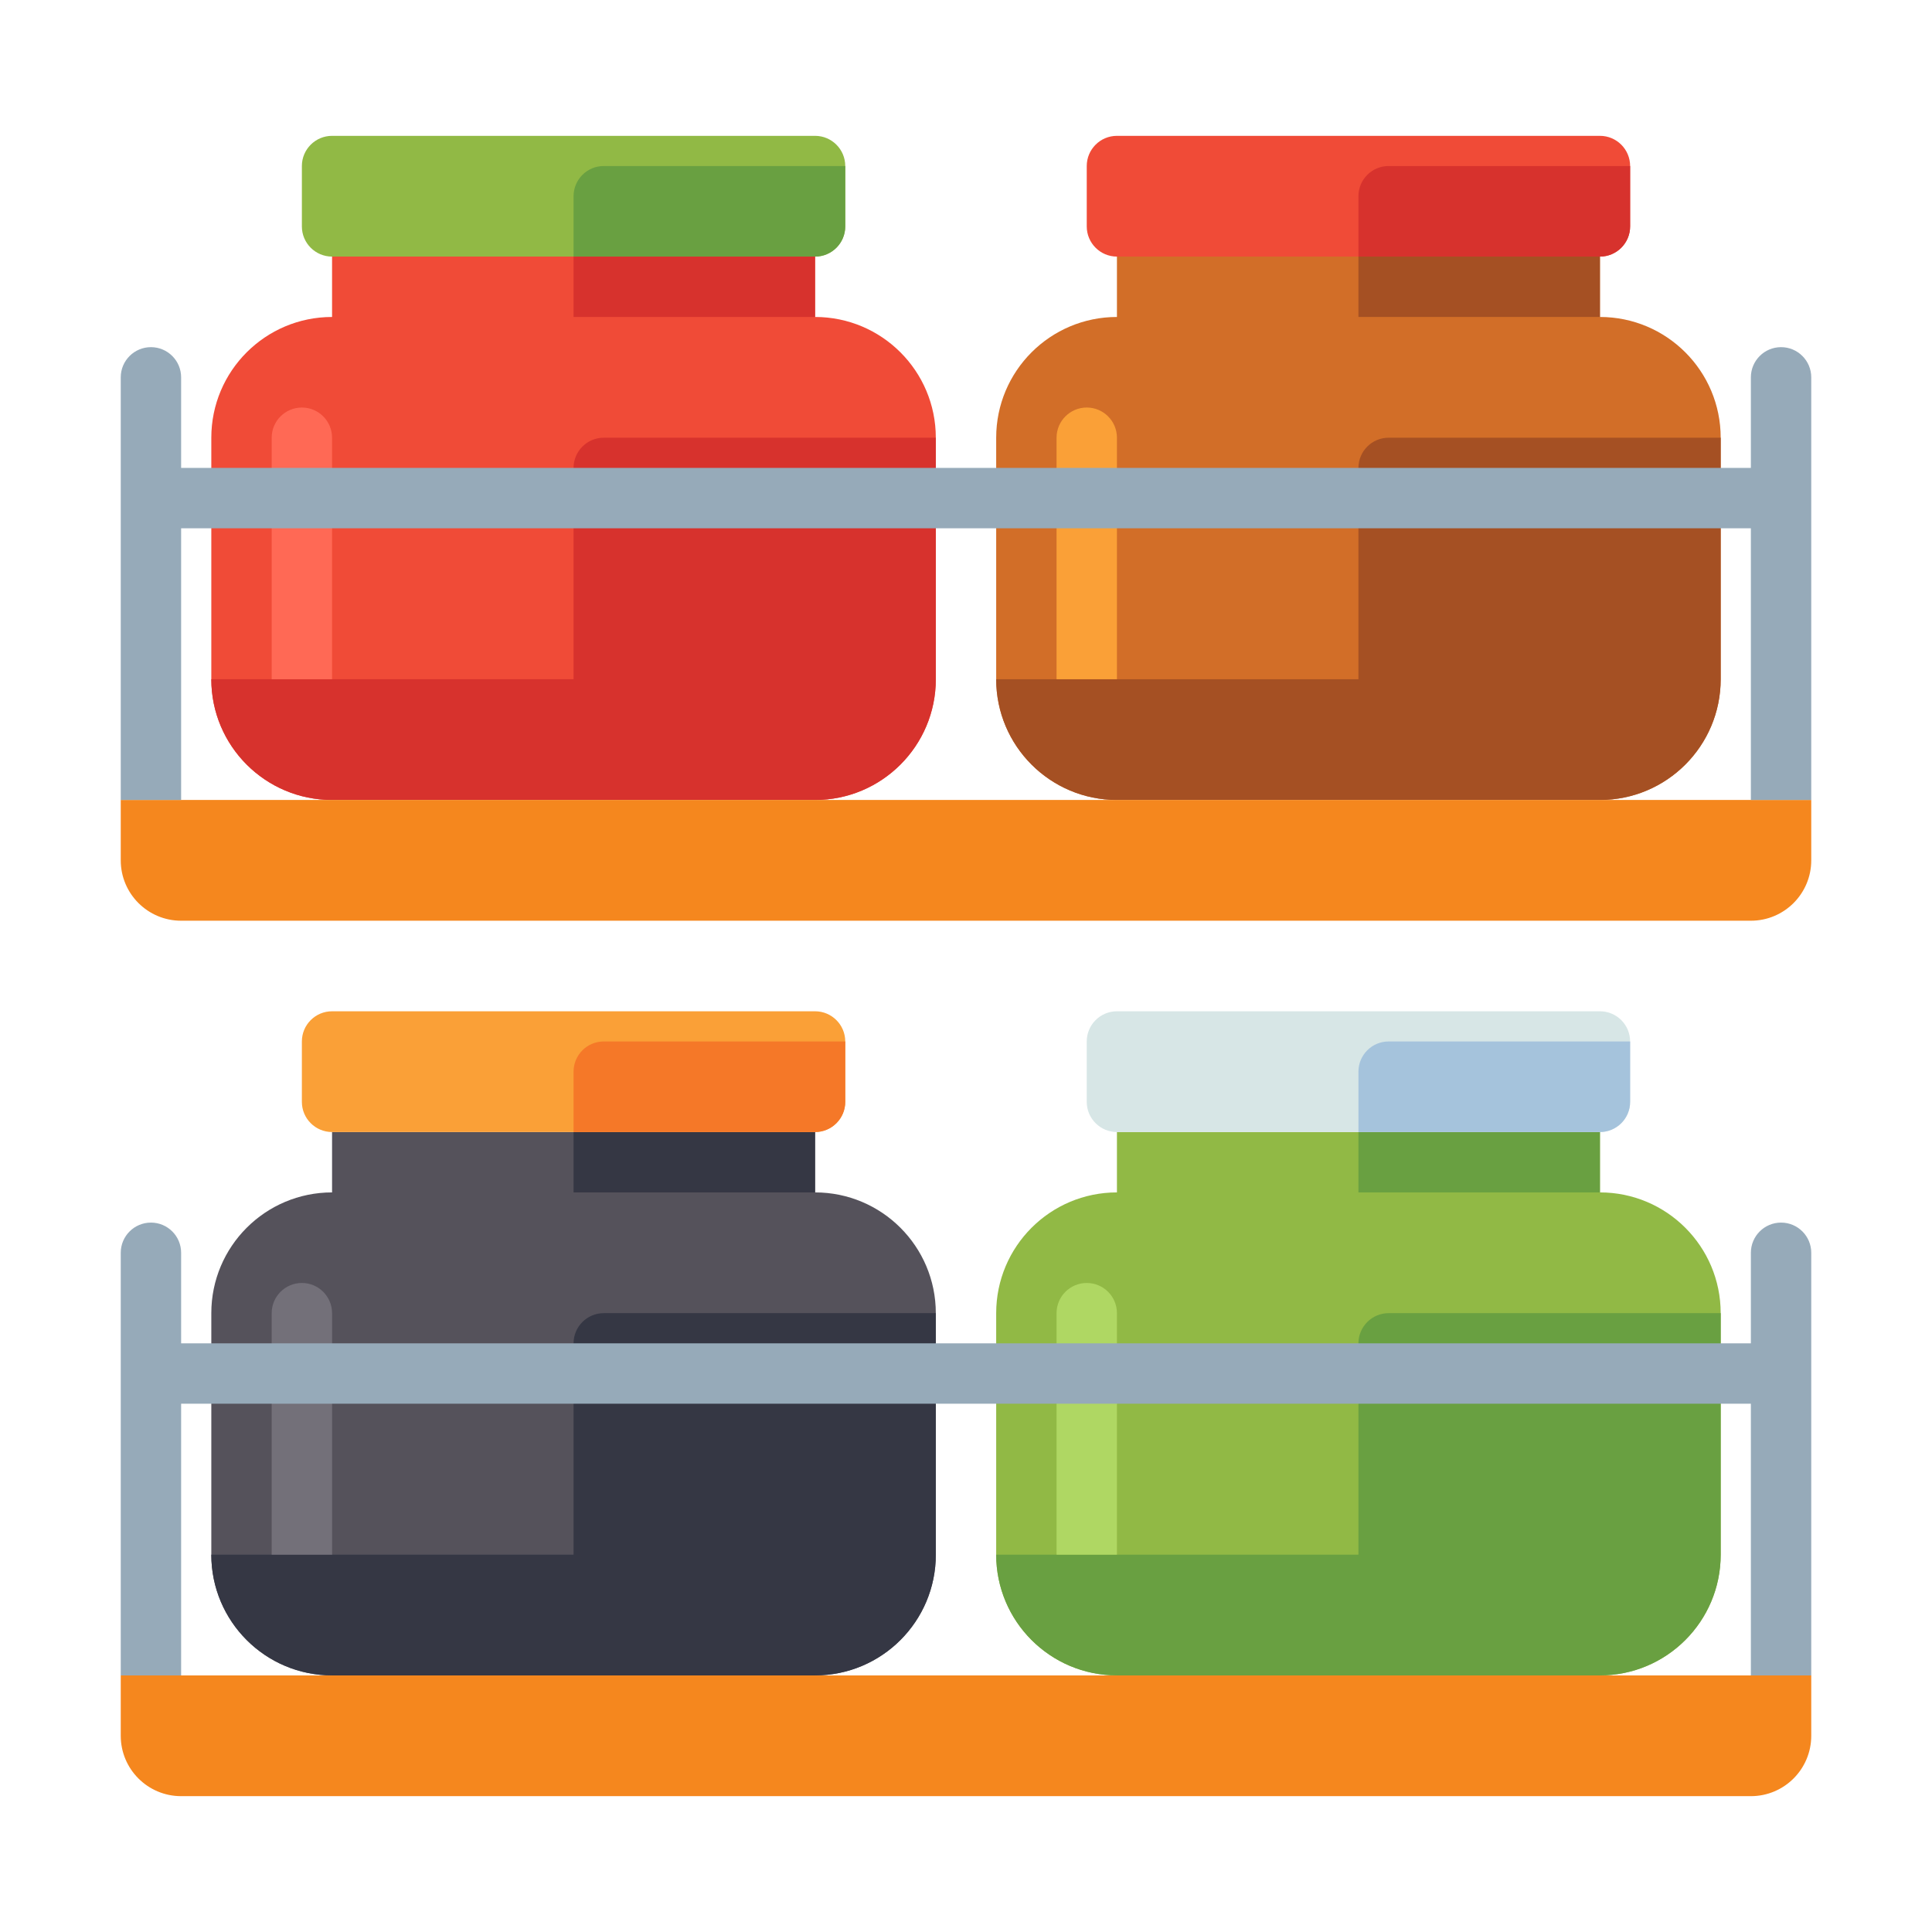
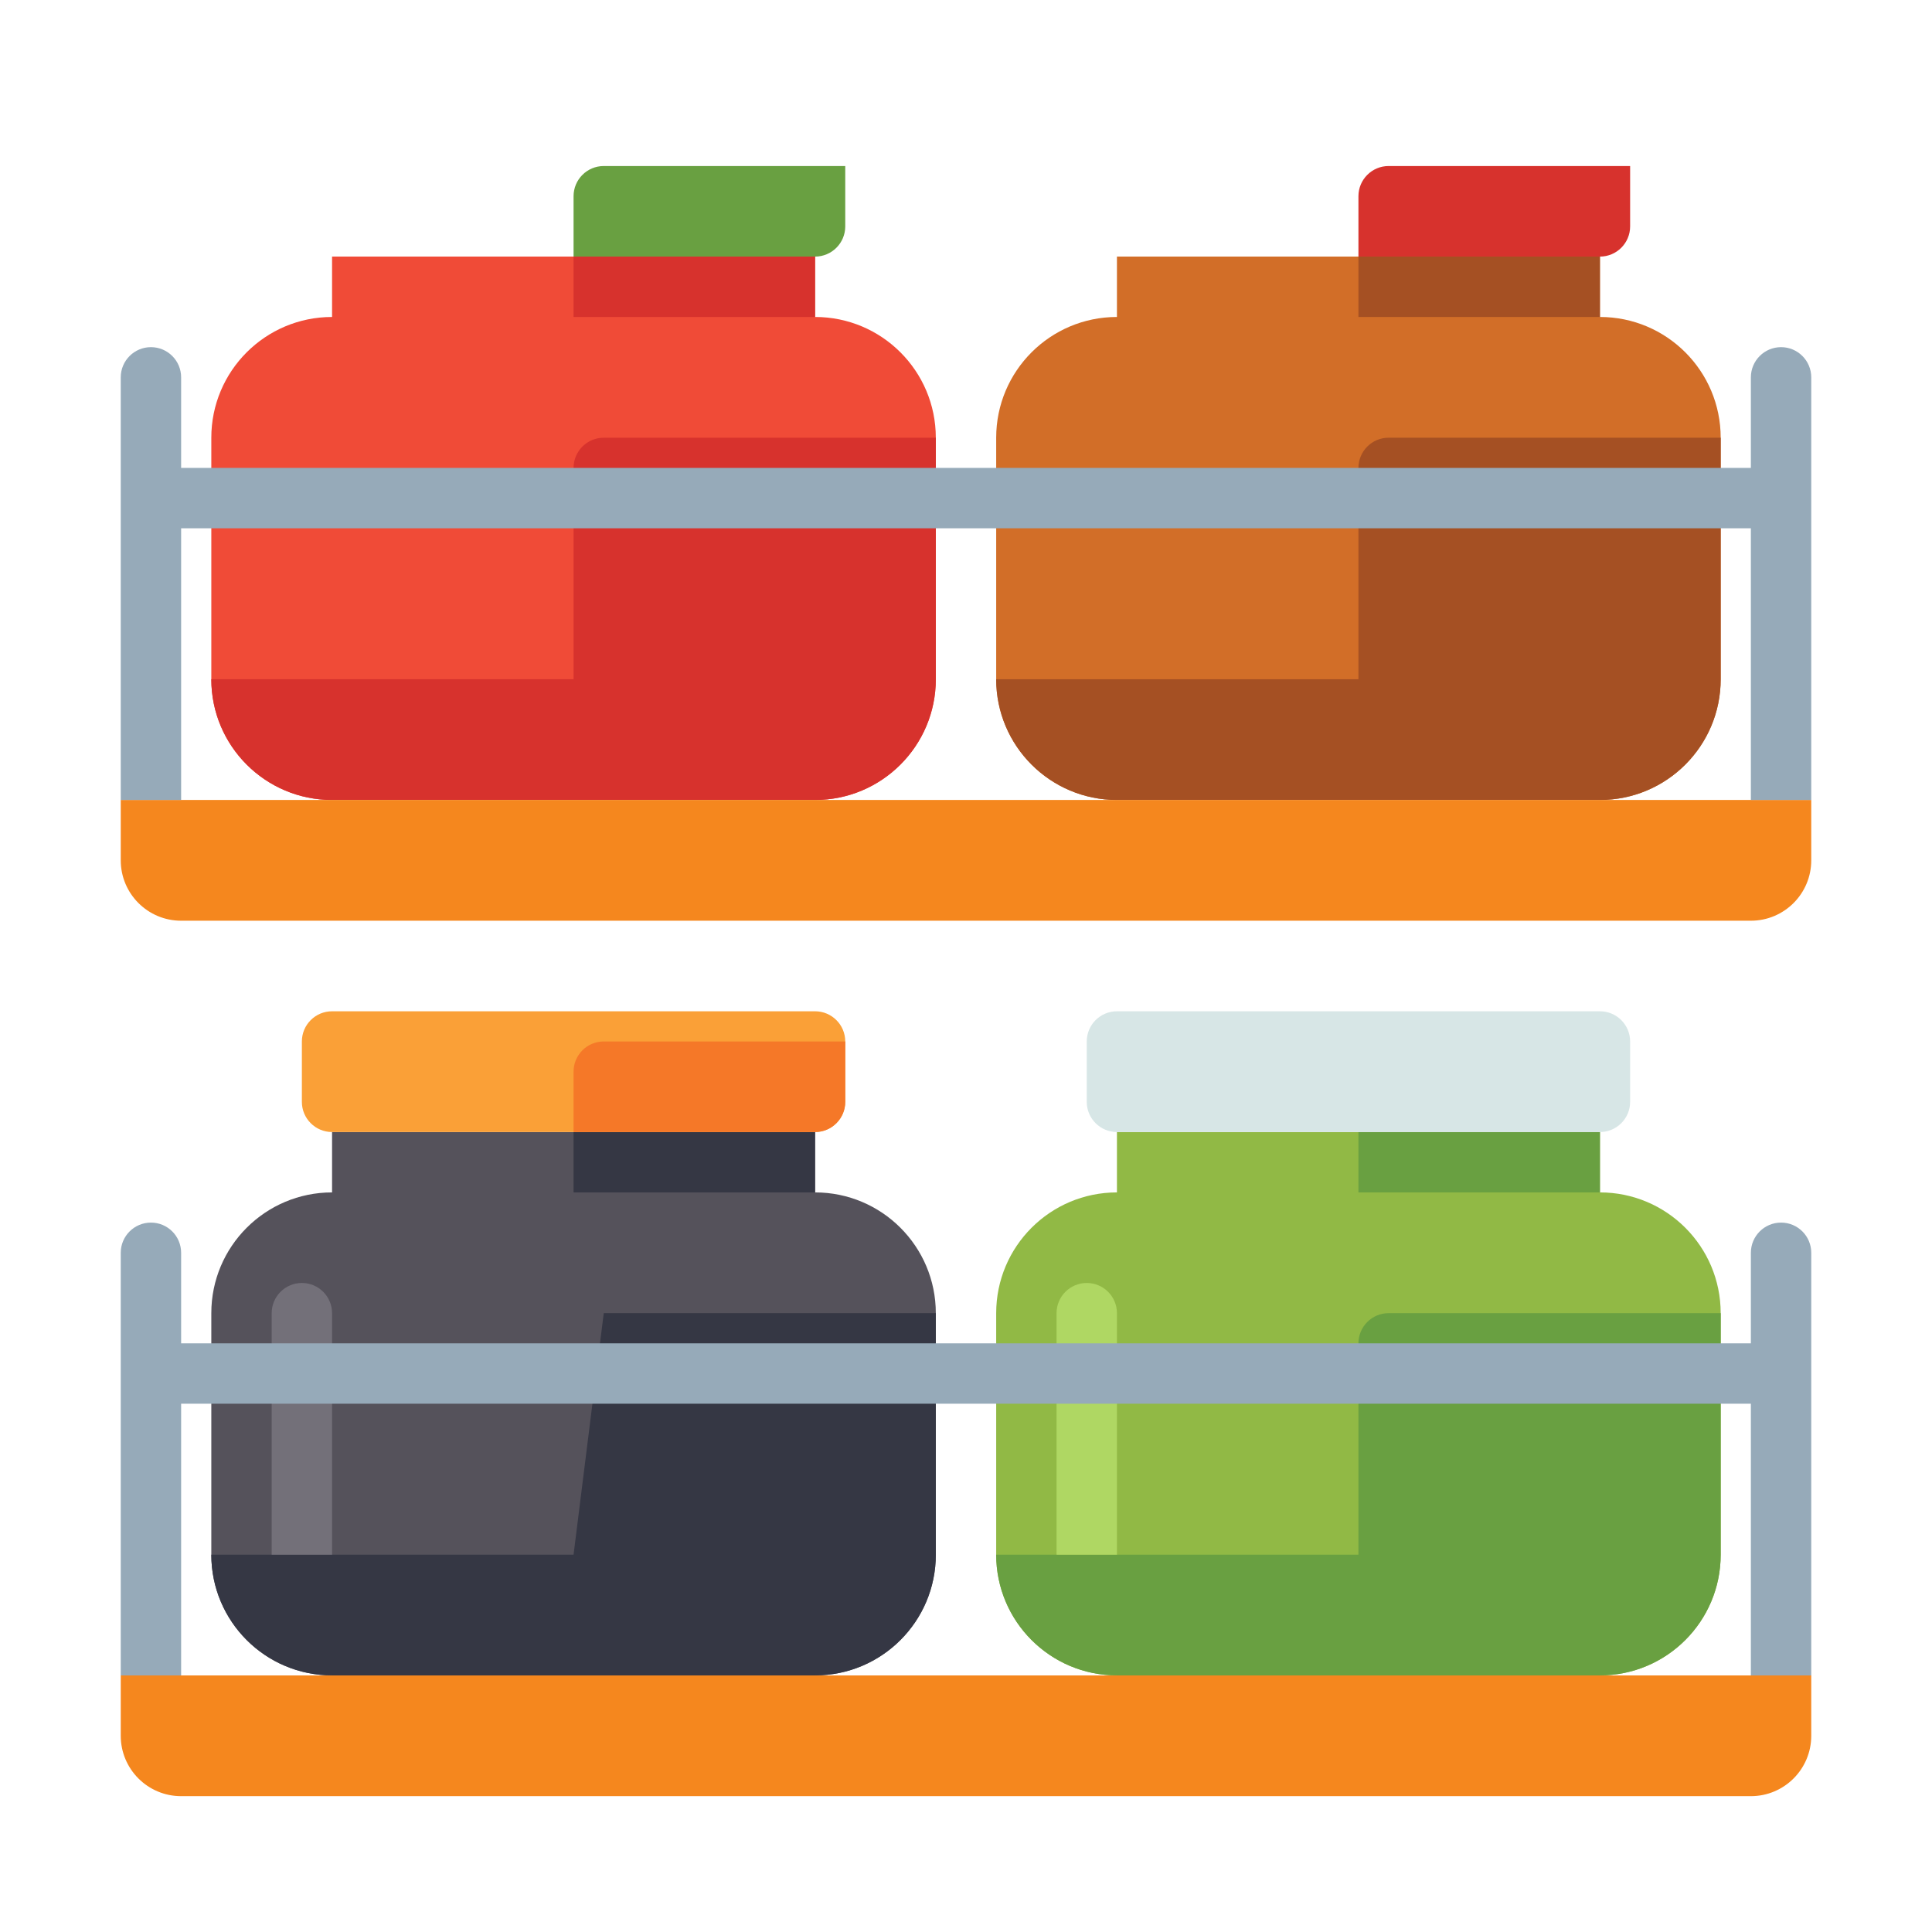
<svg xmlns="http://www.w3.org/2000/svg" id="Layer_1" enable-background="new 0 0 512 512" height="64" viewBox="0 0 512 512" width="64">
  <g>
    <g>
      <path d="m216 84v-16h-128v16c-17.673 0-32 14.327-32 32v64c0 17.673 14.327 32 32 32h128c17.673 0 32-14.327 32-32v-64c0-17.673-14.327-32-32-32z" fill="#f04b37" />
    </g>
    <g>
      <g>
        <path d="m152 68h64v16h-64z" fill="#d7322d" />
      </g>
      <g>
        <path d="m152 180h-96c0 17.673 14.327 32 32 32h128c17.673 0 32-14.327 32-32v-64h-88c-4.418 0-8 3.582-8 8z" fill="#d7322d" />
      </g>
    </g>
    <g>
-       <path d="m216 36h-128c-4.418 0-8 3.582-8 8v16c0 4.418 3.582 8 8 8h128c4.418 0 8-3.582 8-8v-16c0-4.418-3.582-8-8-8z" fill="#91b945" />
-     </g>
+       </g>
    <g>
      <path d="m152 68h64c4.418 0 8-3.582 8-8v-16h-64c-4.418 0-8 3.582-8 8z" fill="#69a041" />
    </g>
    <g>
-       <path d="m80 108c-4.418 0-8 3.582-8 8v64h16v-64c0-4.418-3.582-8-8-8z" fill="#ff6955" />
-     </g>
+       </g>
    <g>
      <path d="m424 84v-16h-128v16c-17.673 0-32 14.327-32 32v64c0 17.673 14.327 32 32 32h128c17.673 0 32-14.327 32-32v-64c0-17.673-14.327-32-32-32z" fill="#d26e28" />
    </g>
    <g>
      <g>
        <path d="m360 68h64v16h-64z" fill="#a55023" />
      </g>
      <g>
        <path d="m360 180h-96c0 17.673 14.327 32 32 32h128c17.673 0 32-14.327 32-32v-64h-88c-4.418 0-8 3.582-8 8z" fill="#a55023" />
      </g>
    </g>
    <g>
-       <path d="m424 36h-128c-4.418 0-8 3.582-8 8v16c0 4.418 3.582 8 8 8h128c4.418 0 8-3.582 8-8v-16c0-4.418-3.582-8-8-8z" fill="#f04b37" />
-     </g>
+       </g>
    <g>
      <path d="m360 68h64c4.418 0 8-3.582 8-8v-16h-64c-4.418 0-8 3.582-8 8z" fill="#d7322d" />
    </g>
    <g>
-       <path d="m288 108c-4.418 0-8 3.582-8 8v64h16v-64c0-4.418-3.582-8-8-8z" fill="#faa037" />
-     </g>
+       </g>
    <g>
      <path d="m216 316v-16h-128v16c-17.673 0-32 14.327-32 32v64c0 17.673 14.327 32 32 32h128c17.673 0 32-14.327 32-32v-64c0-17.673-14.327-32-32-32z" fill="#55525b" />
    </g>
    <g>
      <g>
        <path d="m152 300h64v16h-64z" fill="#353744" />
      </g>
      <g>
-         <path d="m152 412h-96c0 17.673 14.327 32 32 32h128c17.673 0 32-14.327 32-32v-64h-88c-4.418 0-8 3.582-8 8z" fill="#353744" />
+         <path d="m152 412h-96c0 17.673 14.327 32 32 32h128c17.673 0 32-14.327 32-32v-64h-88z" fill="#353744" />
      </g>
    </g>
    <g>
      <path d="m216 268h-128c-4.418 0-8 3.582-8 8v16c0 4.418 3.582 8 8 8h128c4.418 0 8-3.582 8-8v-16c0-4.418-3.582-8-8-8z" fill="#faa037" />
    </g>
    <g>
      <path d="m152 300h64c4.418 0 8-3.582 8-8v-16h-64c-4.418 0-8 3.582-8 8z" fill="#f57828" />
    </g>
    <g>
      <path d="m80 340c-4.418 0-8 3.582-8 8v64h16v-64c0-4.418-3.582-8-8-8z" fill="#737079" />
    </g>
    <g>
      <path d="m424 316v-16h-128v16c-17.673 0-32 14.327-32 32v64c0 17.673 14.327 32 32 32h128c17.673 0 32-14.327 32-32v-64c0-17.673-14.327-32-32-32z" fill="#91b945" />
    </g>
    <g>
      <g>
        <path d="m360 300h64v16h-64z" fill="#69a041" />
      </g>
      <g>
        <path d="m360 412h-96c0 17.673 14.327 32 32 32h128c17.673 0 32-14.327 32-32v-64h-88c-4.418 0-8 3.582-8 8z" fill="#69a041" />
      </g>
    </g>
    <g>
      <path d="m424 268h-128c-4.418 0-8 3.582-8 8v16c0 4.418 3.582 8 8 8h128c4.418 0 8-3.582 8-8v-16c0-4.418-3.582-8-8-8z" fill="#d7e6e6" />
    </g>
    <g>
-       <path d="m360 300h64c4.418 0 8-3.582 8-8v-16h-64c-4.418 0-8 3.582-8 8z" fill="#a5c3dc" />
-     </g>
+       </g>
    <g>
      <path d="m288 340c-4.418 0-8 3.582-8 8v64h16v-64c0-4.418-3.582-8-8-8z" fill="#afd763" />
    </g>
    <g>
      <path d="m464 244h-416c-8.837 0-16-7.163-16-16v-16h448v16c0 8.837-7.163 16-16 16z" fill="#f5871e" />
    </g>
    <path d="m472 92c-4.418 0-8 3.582-8 8v24h-416v-24c0-4.418-3.582-8-8-8s-8 3.582-8 8v112h16v-72h416v72h16v-112c0-4.418-3.582-8-8-8z" fill="#96aab9" />
    <g>
      <path d="m464 476h-416c-8.837 0-16-7.163-16-16v-16h448v16c0 8.837-7.163 16-16 16z" fill="#f5871e" />
    </g>
    <path d="m472 324c-4.418 0-8 3.582-8 8v24h-416v-24c0-4.418-3.582-8-8-8s-8 3.582-8 8v112h16v-72h416v72h16v-112c0-4.418-3.582-8-8-8z" fill="#96aab9" />
  </g>
</svg>